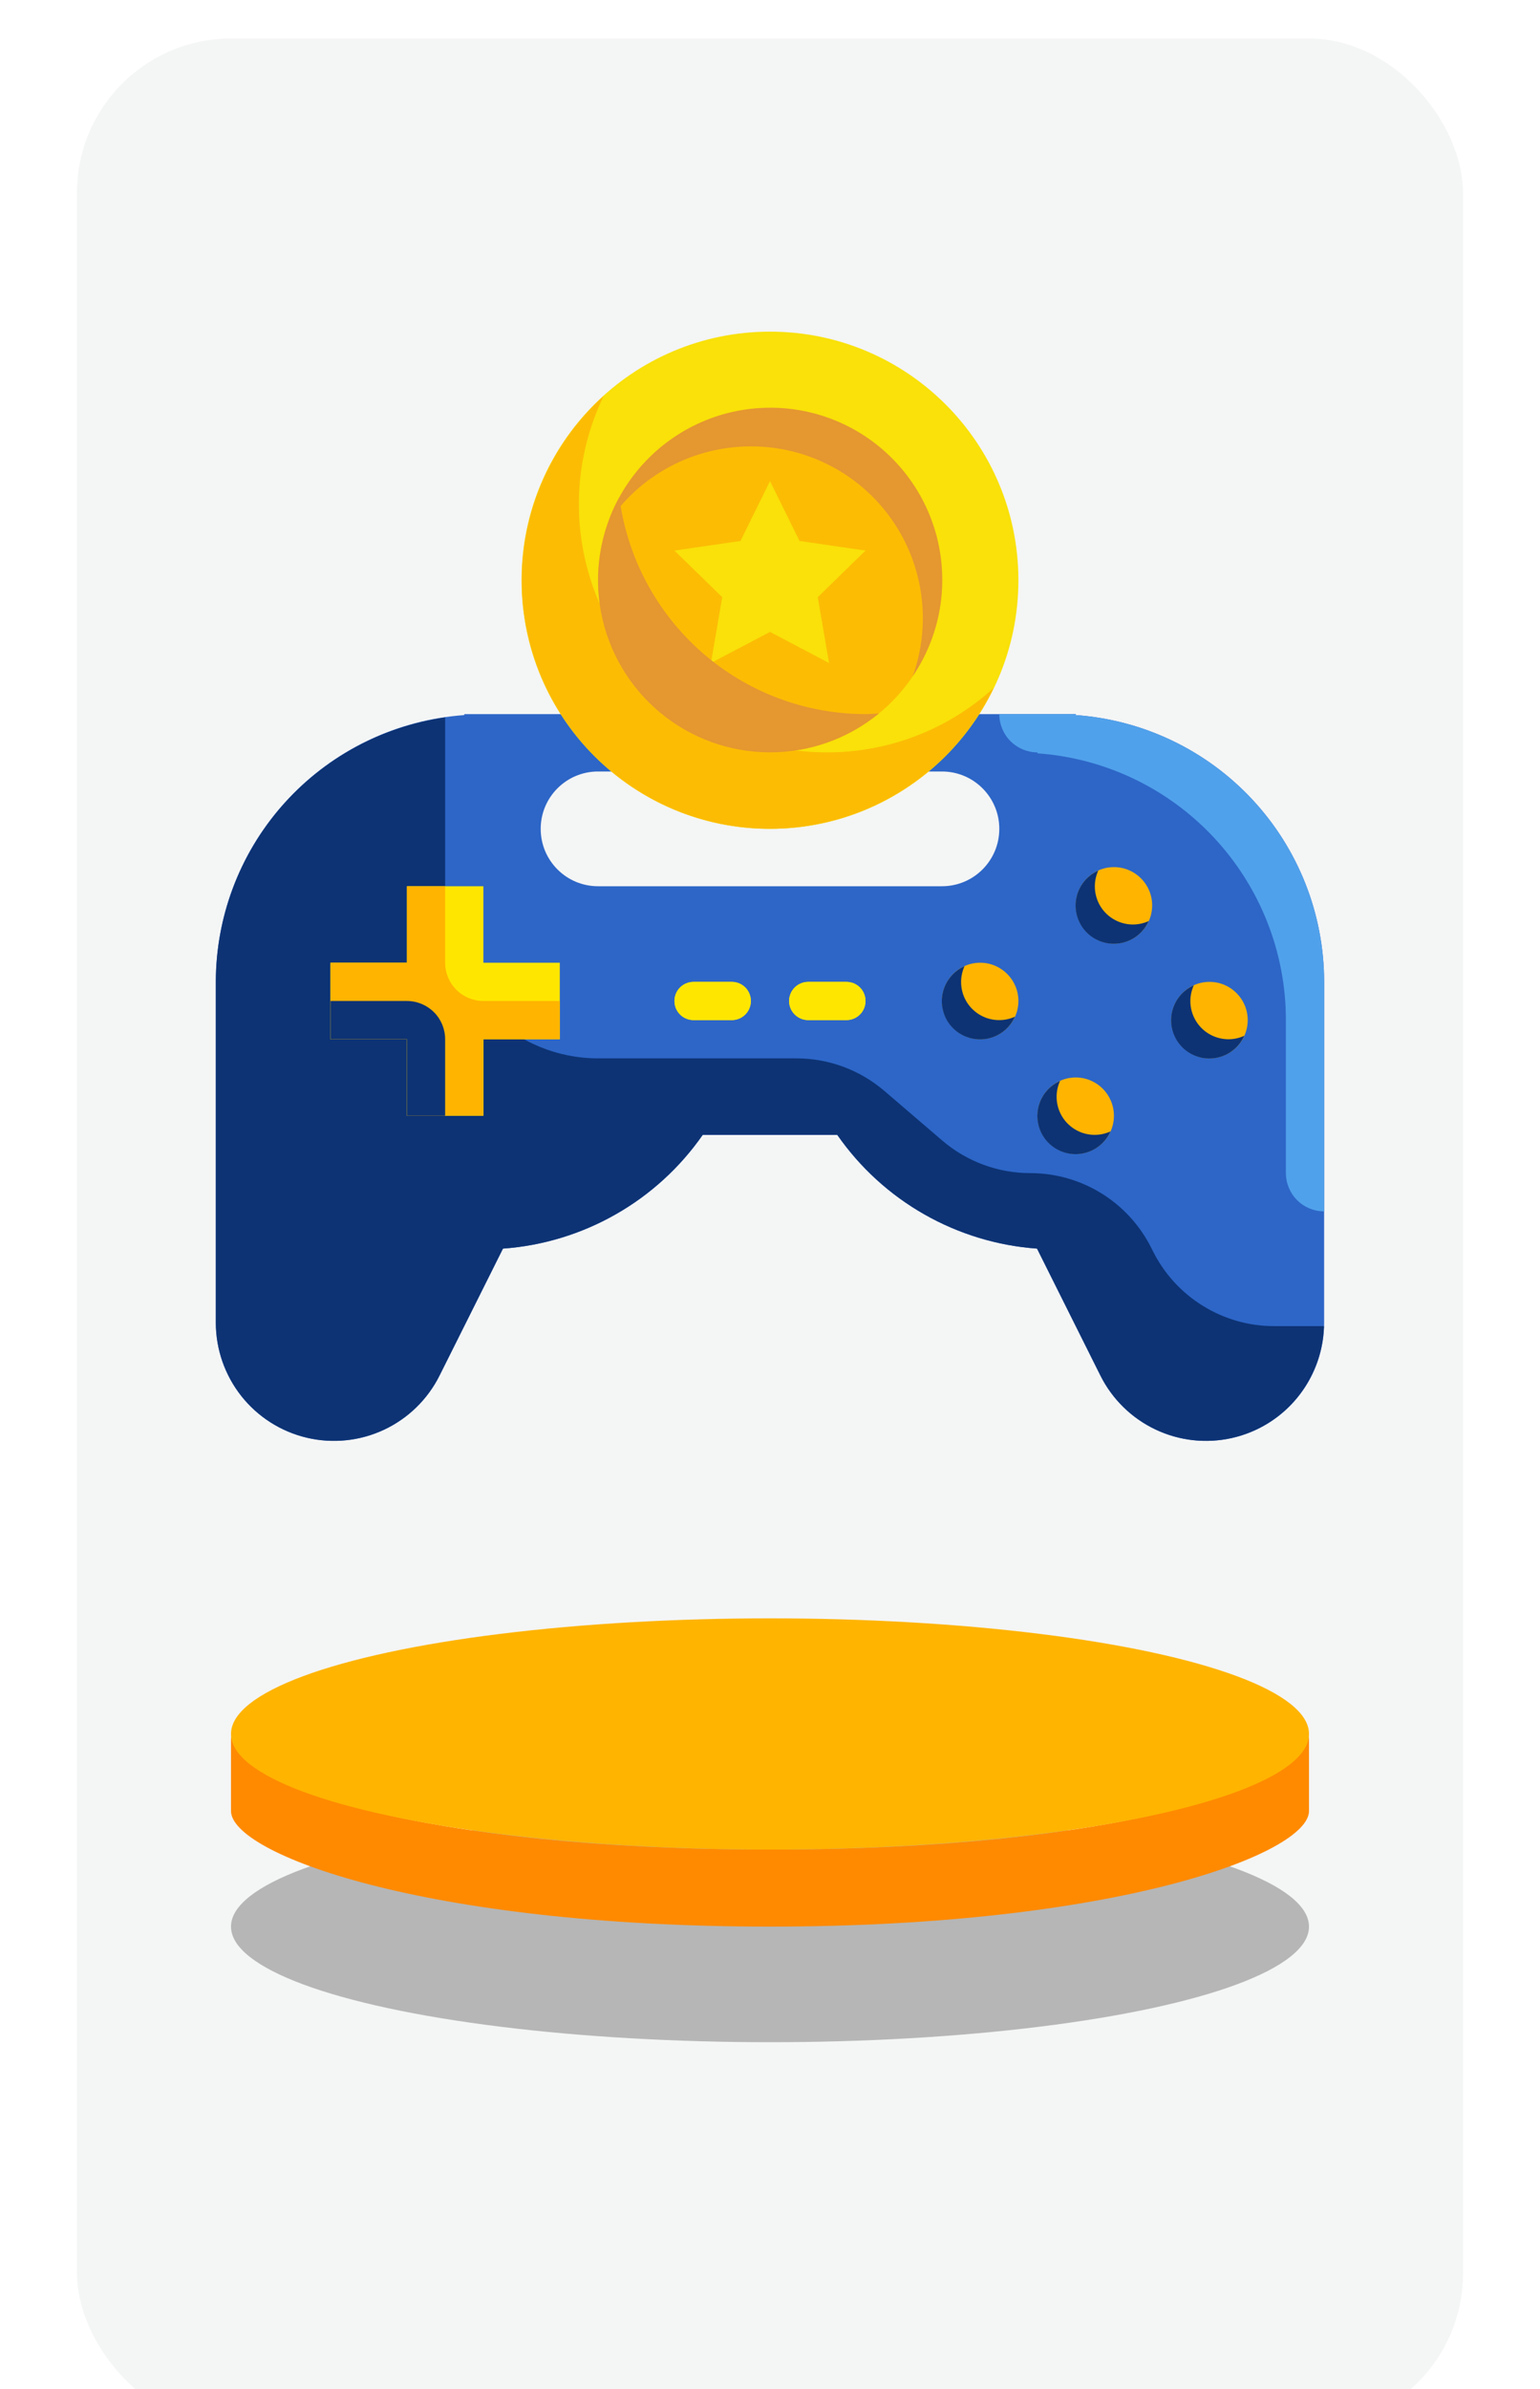
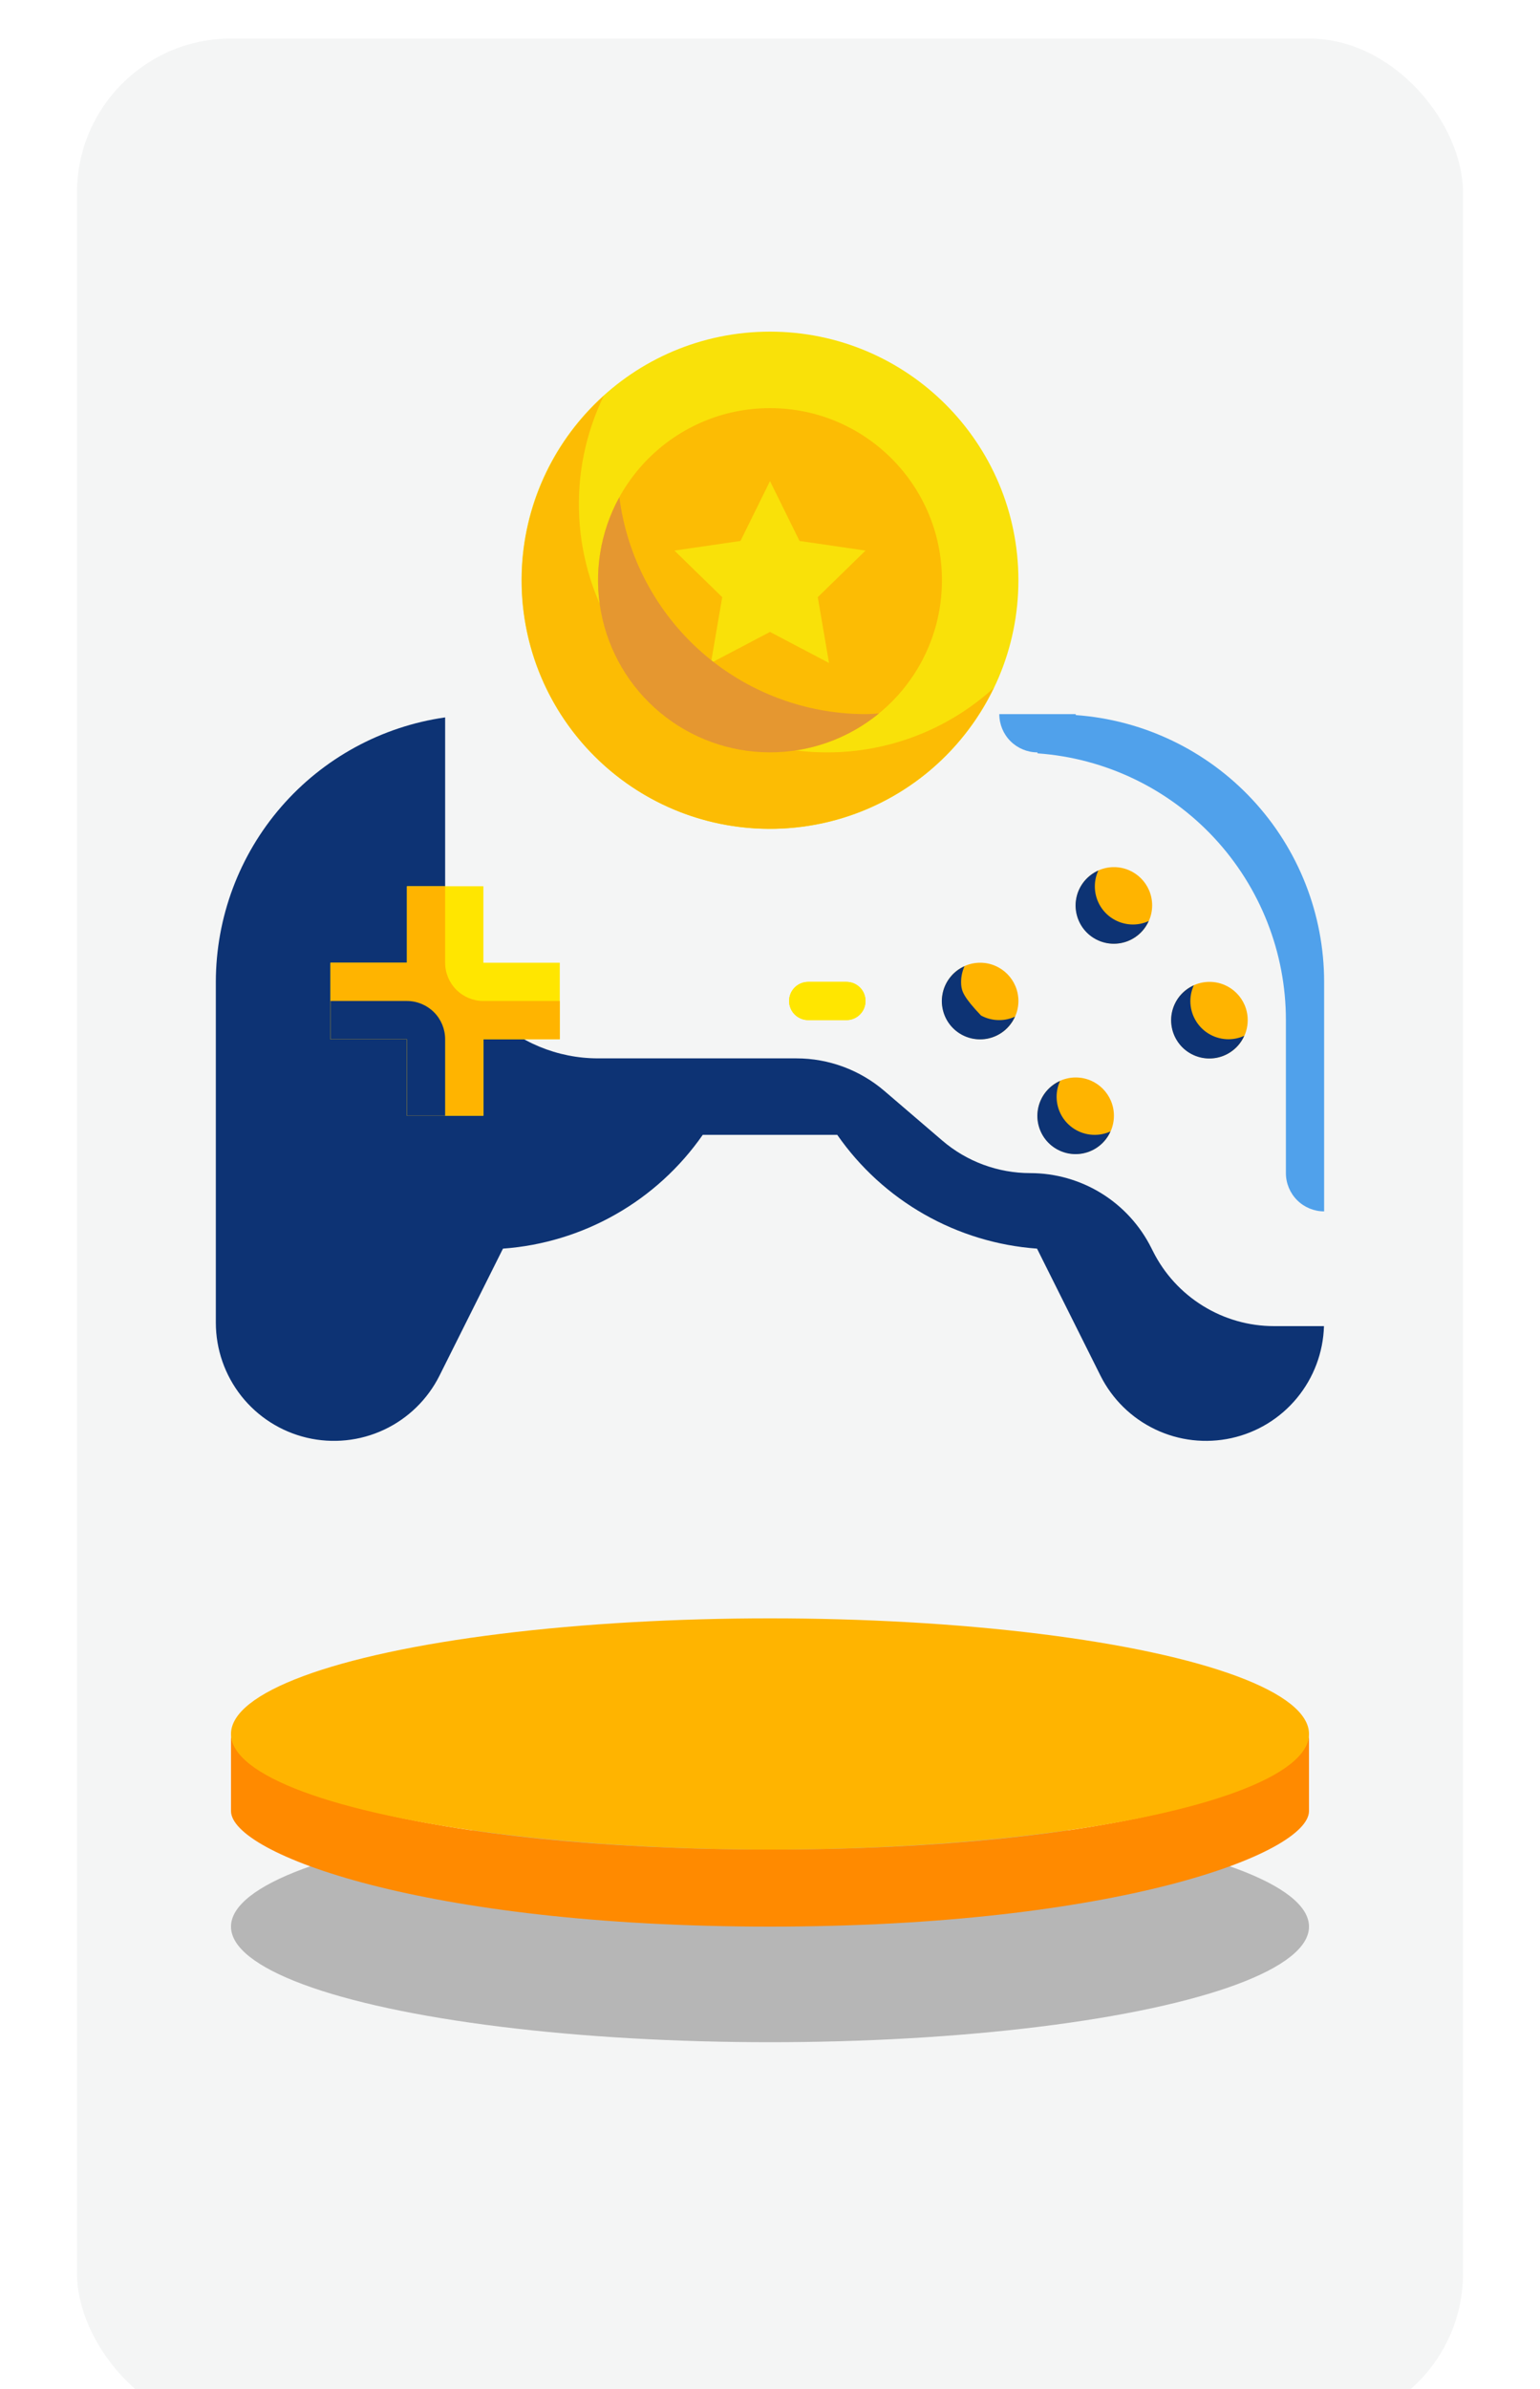
<svg xmlns="http://www.w3.org/2000/svg" fill="none" height="62" viewBox="0 0 40 62" width="40">
  <g filter="url(#filter0_i)">
    <rect fill="#F4F5F5" height="62" rx="4" width="36" x="2" />
  </g>
-   <path d="M27.941 18.558V18.533H12.059V18.558C10.307 18.683 8.668 19.466 7.471 20.751C6.273 22.035 5.607 23.726 5.606 25.482V34.326C5.606 35.017 5.84 35.688 6.268 36.23C6.697 36.772 7.296 37.153 7.969 37.312C8.642 37.471 9.348 37.398 9.974 37.105C10.6 36.812 11.108 36.316 11.417 35.698L13.064 32.404C14.094 32.33 15.095 32.026 15.992 31.515C16.89 31.004 17.662 30.3 18.253 29.452H21.747C22.337 30.3 23.11 31.004 24.007 31.515C24.905 32.026 25.905 32.33 26.936 32.404L28.582 35.698C28.891 36.316 29.4 36.812 30.026 37.105C30.652 37.398 31.358 37.471 32.031 37.312C32.703 37.153 33.303 36.772 33.731 36.23C34.16 35.688 34.393 35.017 34.393 34.326V25.482C34.392 23.726 33.726 22.035 32.529 20.751C31.332 19.466 29.693 18.683 27.941 18.558Z" fill="#2D66C7" />
  <path d="M33.092 34.416C32.439 34.416 31.799 34.234 31.244 33.89C30.688 33.547 30.239 33.056 29.947 32.472L29.905 32.389C29.613 31.805 29.165 31.314 28.609 30.97C28.053 30.627 27.413 30.445 26.76 30.445C25.921 30.445 25.109 30.145 24.472 29.598L22.973 28.314C22.335 27.767 21.524 27.467 20.684 27.467H15.533C14.48 27.467 13.47 27.049 12.725 26.304C11.981 25.559 11.562 24.55 11.562 23.497V18.618C9.91 18.854 8.398 19.678 7.304 20.939C6.21 22.2 5.608 23.813 5.606 25.482V34.326C5.606 35.017 5.84 35.688 6.268 36.23C6.697 36.772 7.296 37.153 7.969 37.312C8.642 37.471 9.348 37.398 9.974 37.105C10.6 36.812 11.108 36.316 11.417 35.698L13.064 32.405C14.094 32.33 15.095 32.026 15.992 31.515C16.89 31.005 17.662 30.3 18.253 29.452H21.747C22.337 30.3 23.11 31.005 24.007 31.515C24.905 32.026 25.905 32.33 26.936 32.405L28.582 35.698C28.887 36.309 29.388 36.801 30.005 37.095C30.621 37.39 31.319 37.469 31.986 37.322C32.653 37.175 33.252 36.809 33.687 36.282C34.122 35.755 34.369 35.099 34.389 34.416H33.092Z" fill="#0D3374" />
-   <path d="M24.467 20.022H15.533C14.711 20.022 14.044 20.689 14.044 21.511C14.044 22.334 14.711 23 15.533 23H24.467C25.289 23 25.956 22.334 25.956 21.511C25.956 20.689 25.289 20.022 24.467 20.022Z" fill="#F4F5F5" />
  <path d="M14.54 24.985H12.555V23H10.57V24.985H8.584V26.971H10.57V28.956H12.555V26.971H14.54V24.985Z" fill="#FFE600" />
  <path d="M28.934 24.489C29.482 24.489 29.926 24.044 29.926 23.496C29.926 22.948 29.482 22.504 28.934 22.504C28.385 22.504 27.941 22.948 27.941 23.496C27.941 24.044 28.385 24.489 28.934 24.489Z" fill="#FFB400" />
  <path d="M31.416 27.467C31.964 27.467 32.408 27.023 32.408 26.474C32.408 25.926 31.964 25.482 31.416 25.482C30.867 25.482 30.423 25.926 30.423 26.474C30.423 27.023 30.867 27.467 31.416 27.467Z" fill="#FFB400" />
  <path d="M25.459 26.971C26.008 26.971 26.452 26.526 26.452 25.978C26.452 25.43 26.008 24.985 25.459 24.985C24.911 24.985 24.467 25.43 24.467 25.978C24.467 26.526 24.911 26.971 25.459 26.971Z" fill="#FFB400" />
  <path d="M27.941 29.948C28.489 29.948 28.933 29.504 28.933 28.956C28.933 28.408 28.489 27.963 27.941 27.963C27.393 27.963 26.948 28.408 26.948 28.956C26.948 29.504 27.393 29.948 27.941 29.948Z" fill="#FFB400" />
  <path d="M11.562 24.985V23H10.57V24.985H8.584V26.971H10.57V28.956H12.555V26.971H14.54V25.978H12.555C12.292 25.978 12.039 25.873 11.853 25.687C11.667 25.501 11.562 25.249 11.562 24.985Z" fill="#FFB400" />
  <path d="M10.57 25.978H8.584V26.971H10.57V28.956H11.562V26.971C11.562 26.707 11.458 26.455 11.272 26.269C11.085 26.083 10.833 25.978 10.57 25.978Z" fill="#0D3374" />
  <path d="M28.437 29.452C28.271 29.453 28.108 29.412 27.962 29.333C27.816 29.254 27.692 29.139 27.602 29C27.512 28.86 27.459 28.701 27.447 28.535C27.435 28.369 27.465 28.204 27.534 28.053C27.387 28.118 27.258 28.218 27.158 28.345C27.058 28.471 26.991 28.62 26.961 28.779C26.932 28.937 26.941 29.1 26.989 29.254C27.037 29.408 27.121 29.548 27.235 29.662C27.349 29.776 27.489 29.86 27.643 29.908C27.797 29.956 27.96 29.965 28.118 29.936C28.277 29.906 28.426 29.839 28.552 29.739C28.679 29.639 28.779 29.51 28.844 29.363C28.716 29.421 28.578 29.452 28.437 29.452V29.452Z" fill="#0D3374" />
-   <path d="M25.956 26.474C25.79 26.475 25.627 26.434 25.481 26.355C25.335 26.276 25.211 26.161 25.121 26.022C25.031 25.882 24.978 25.723 24.966 25.557C24.954 25.392 24.984 25.226 25.052 25.075C24.905 25.14 24.776 25.24 24.677 25.367C24.577 25.493 24.509 25.642 24.48 25.801C24.45 25.959 24.46 26.122 24.508 26.276C24.555 26.43 24.64 26.57 24.754 26.684C24.868 26.798 25.008 26.882 25.162 26.93C25.315 26.977 25.479 26.987 25.637 26.958C25.795 26.928 25.944 26.861 26.071 26.761C26.197 26.661 26.297 26.532 26.363 26.385C26.235 26.443 26.096 26.474 25.956 26.474V26.474Z" fill="#0D3374" />
+   <path d="M25.956 26.474C25.79 26.475 25.627 26.434 25.481 26.355C25.031 25.882 24.978 25.723 24.966 25.557C24.954 25.392 24.984 25.226 25.052 25.075C24.905 25.14 24.776 25.24 24.677 25.367C24.577 25.493 24.509 25.642 24.48 25.801C24.45 25.959 24.46 26.122 24.508 26.276C24.555 26.43 24.64 26.57 24.754 26.684C24.868 26.798 25.008 26.882 25.162 26.93C25.315 26.977 25.479 26.987 25.637 26.958C25.795 26.928 25.944 26.861 26.071 26.761C26.197 26.661 26.297 26.532 26.363 26.385C26.235 26.443 26.096 26.474 25.956 26.474V26.474Z" fill="#0D3374" />
  <path d="M31.911 26.971C31.745 26.971 31.582 26.93 31.436 26.851C31.29 26.772 31.167 26.658 31.077 26.518C30.987 26.379 30.933 26.219 30.921 26.053C30.909 25.888 30.939 25.722 31.008 25.571C30.861 25.637 30.732 25.737 30.632 25.863C30.532 25.99 30.465 26.139 30.435 26.297C30.406 26.455 30.416 26.619 30.463 26.772C30.511 26.926 30.596 27.066 30.709 27.18C30.823 27.294 30.963 27.378 31.117 27.426C31.271 27.474 31.434 27.483 31.593 27.454C31.751 27.425 31.9 27.357 32.026 27.257C32.153 27.158 32.253 27.029 32.318 26.881C32.191 26.94 32.052 26.97 31.911 26.971V26.971Z" fill="#0D3374" />
  <path d="M29.43 23.993C29.264 23.993 29.101 23.952 28.955 23.873C28.809 23.794 28.685 23.68 28.595 23.54C28.505 23.401 28.452 23.241 28.44 23.075C28.428 22.91 28.458 22.744 28.527 22.593C28.38 22.659 28.25 22.759 28.151 22.885C28.051 23.012 27.983 23.16 27.954 23.319C27.924 23.477 27.934 23.64 27.982 23.794C28.03 23.948 28.114 24.088 28.228 24.202C28.342 24.316 28.482 24.4 28.636 24.448C28.79 24.496 28.953 24.505 29.111 24.476C29.27 24.447 29.418 24.379 29.545 24.279C29.671 24.18 29.771 24.05 29.837 23.903C29.709 23.962 29.57 23.992 29.43 23.993V23.993Z" fill="#0D3374" />
  <path d="M33.4 26.474V30.445C33.4 30.708 33.505 30.961 33.691 31.147C33.877 31.333 34.13 31.438 34.393 31.438V25.482C34.392 23.726 33.726 22.035 32.529 20.751C31.332 19.466 29.692 18.683 27.941 18.558V18.533H25.956C25.956 18.797 26.06 19.049 26.246 19.235C26.433 19.421 26.685 19.526 26.948 19.526V19.551C28.7 19.675 30.339 20.459 31.536 21.743C32.733 23.028 33.4 24.718 33.4 26.474Z" fill="#50A1EB" />
-   <path d="M19.503 25.978C19.503 26.11 19.451 26.236 19.358 26.329C19.265 26.422 19.139 26.474 19.007 26.474H18.014C17.883 26.474 17.756 26.422 17.663 26.329C17.57 26.236 17.518 26.11 17.518 25.978C17.518 25.846 17.57 25.72 17.663 25.627C17.756 25.534 17.883 25.482 18.014 25.482H19.007C19.139 25.482 19.265 25.534 19.358 25.627C19.451 25.72 19.503 25.846 19.503 25.978Z" fill="#F9E109" />
  <path d="M22.481 25.978C22.481 26.11 22.429 26.236 22.336 26.329C22.243 26.422 22.117 26.474 21.985 26.474H20.992C20.861 26.474 20.735 26.422 20.642 26.329C20.548 26.236 20.496 26.11 20.496 25.978C20.496 25.846 20.548 25.72 20.642 25.627C20.735 25.534 20.861 25.482 20.992 25.482H21.985C22.117 25.482 22.243 25.534 22.336 25.627C22.429 25.72 22.481 25.846 22.481 25.978Z" fill="#F9E109" />
-   <path d="M19.503 25.978C19.503 26.11 19.451 26.236 19.358 26.329C19.265 26.422 19.139 26.474 19.007 26.474H18.014C17.883 26.474 17.756 26.422 17.663 26.329C17.57 26.236 17.518 26.11 17.518 25.978C17.518 25.846 17.57 25.72 17.663 25.627C17.756 25.534 17.883 25.482 18.014 25.482H19.007C19.139 25.482 19.265 25.534 19.358 25.627C19.451 25.72 19.503 25.846 19.503 25.978Z" fill="#FFE600" />
  <path d="M22.481 25.978C22.481 26.11 22.429 26.236 22.336 26.329C22.243 26.422 22.117 26.474 21.985 26.474H20.992C20.861 26.474 20.735 26.422 20.642 26.329C20.548 26.236 20.496 26.11 20.496 25.978C20.496 25.846 20.548 25.72 20.642 25.627C20.735 25.534 20.861 25.482 20.992 25.482H21.985C22.117 25.482 22.243 25.534 22.336 25.627C22.429 25.72 22.481 25.846 22.481 25.978Z" fill="#FFE600" />
  <path d="M20 21.511C23.563 21.511 26.452 18.622 26.452 15.059C26.452 11.495 23.563 8.607 20 8.607C16.436 8.607 13.547 11.495 13.547 15.059C13.547 18.622 16.436 21.511 20 21.511Z" fill="#F9E109" />
  <path d="M21.488 19.526C20.396 19.528 19.321 19.252 18.364 18.725C17.408 18.197 16.601 17.435 16.02 16.509C15.44 15.584 15.104 14.526 15.045 13.435C14.985 12.345 15.204 11.257 15.681 10.274C14.974 10.911 14.417 11.698 14.05 12.576C13.682 13.454 13.514 14.403 13.557 15.354C13.601 16.306 13.854 17.235 14.299 18.077C14.744 18.919 15.37 19.651 16.132 20.222C16.894 20.793 17.773 21.188 18.706 21.379C19.639 21.569 20.603 21.551 21.527 21.325C22.452 21.099 23.316 20.671 24.056 20.072C24.795 19.472 25.393 18.717 25.806 17.859C24.624 18.932 23.085 19.527 21.488 19.526V19.526Z" fill="#FCBC04" />
  <path d="M20 19.526C22.467 19.526 24.466 17.526 24.466 15.059C24.466 12.592 22.467 10.592 20 10.592C17.533 10.592 15.533 12.592 15.533 15.059C15.533 17.526 17.533 19.526 20 19.526Z" fill="#FCBC04" />
  <path d="M20 12.486L20.767 14.039L22.481 14.289L21.241 15.498L21.533 17.206L20 16.4L18.466 17.206L18.759 15.498L17.518 14.289L19.233 14.039L20 12.486Z" fill="#F9E109" />
  <path d="M22.482 18.533C20.914 18.532 19.4 17.96 18.223 16.924C17.047 15.888 16.287 14.459 16.087 12.904C15.587 13.813 15.419 14.868 15.611 15.887C15.804 16.907 16.346 17.828 17.143 18.491C17.94 19.155 18.944 19.521 19.982 19.525C21.019 19.53 22.026 19.173 22.829 18.516C22.713 18.522 22.599 18.533 22.482 18.533Z" fill="#E59730" />
-   <path d="M19.503 11.585C20.219 11.583 20.925 11.754 21.561 12.083C22.197 12.412 22.744 12.89 23.157 13.475C23.569 14.06 23.834 14.737 23.93 15.446C24.026 16.156 23.949 16.878 23.706 17.552C24.062 17.026 24.302 16.431 24.41 15.806C24.517 15.18 24.49 14.539 24.331 13.925C24.171 13.311 23.883 12.738 23.484 12.244C23.086 11.75 22.587 11.346 22.02 11.06C21.454 10.774 20.833 10.612 20.199 10.585C19.565 10.558 18.933 10.666 18.344 10.902C17.755 11.139 17.223 11.498 16.784 11.956C16.344 12.414 16.008 12.96 15.796 13.559C16.205 12.95 16.756 12.452 17.403 12.108C18.049 11.764 18.771 11.584 19.503 11.585V11.585Z" fill="#E59730" />
  <g filter="url(#filter1_f)">
    <ellipse cx="20" cy="50" fill="#B6B6B6" rx="14" ry="3" />
  </g>
  <path d="M34 47C34 48.105 29 50 20 50C10.999 50 6 48.105 6 47C6 46.642 6 46 6 45C6 46.333 10.999 48 20 48C29 48 33.999 46.333 34 45C34 46 34 46.642 34 47Z" fill="#FF8A00" />
  <ellipse cx="20" cy="45" fill="#FFB400" rx="14" ry="3" />
  <defs>
    <filter color-interpolation-filters="sRGB" filterUnits="userSpaceOnUse" height="63" id="filter0_i" width="36" x="2" y="0">
      <feFlood flood-opacity="0" result="BackgroundImageFix" />
      <feBlend in="SourceGraphic" in2="BackgroundImageFix" mode="normal" result="shape" />
      <feColorMatrix in="SourceAlpha" result="hardAlpha" type="matrix" values="0 0 0 0 0 0 0 0 0 0 0 0 0 0 0 0 0 0 127 0" />
      <feOffset dy="1" />
      <feGaussianBlur stdDeviation="1" />
      <feComposite in2="hardAlpha" k2="-1" k3="1" operator="arithmetic" />
      <feColorMatrix type="matrix" values="0 0 0 0 0.662 0 0 0 0 0.662 0 0 0 0 0.662 0 0 0 0.25 0" />
      <feBlend in2="shape" mode="normal" result="effect1_innerShadow" />
    </filter>
    <filter color-interpolation-filters="sRGB" filterUnits="userSpaceOnUse" height="18" id="filter1_f" width="40" x="0" y="41">
      <feFlood flood-opacity="0" result="BackgroundImageFix" />
      <feBlend in="SourceGraphic" in2="BackgroundImageFix" mode="normal" result="shape" />
      <feGaussianBlur result="effect1_foregroundBlur" stdDeviation="3" />
    </filter>
  </defs>
</svg>